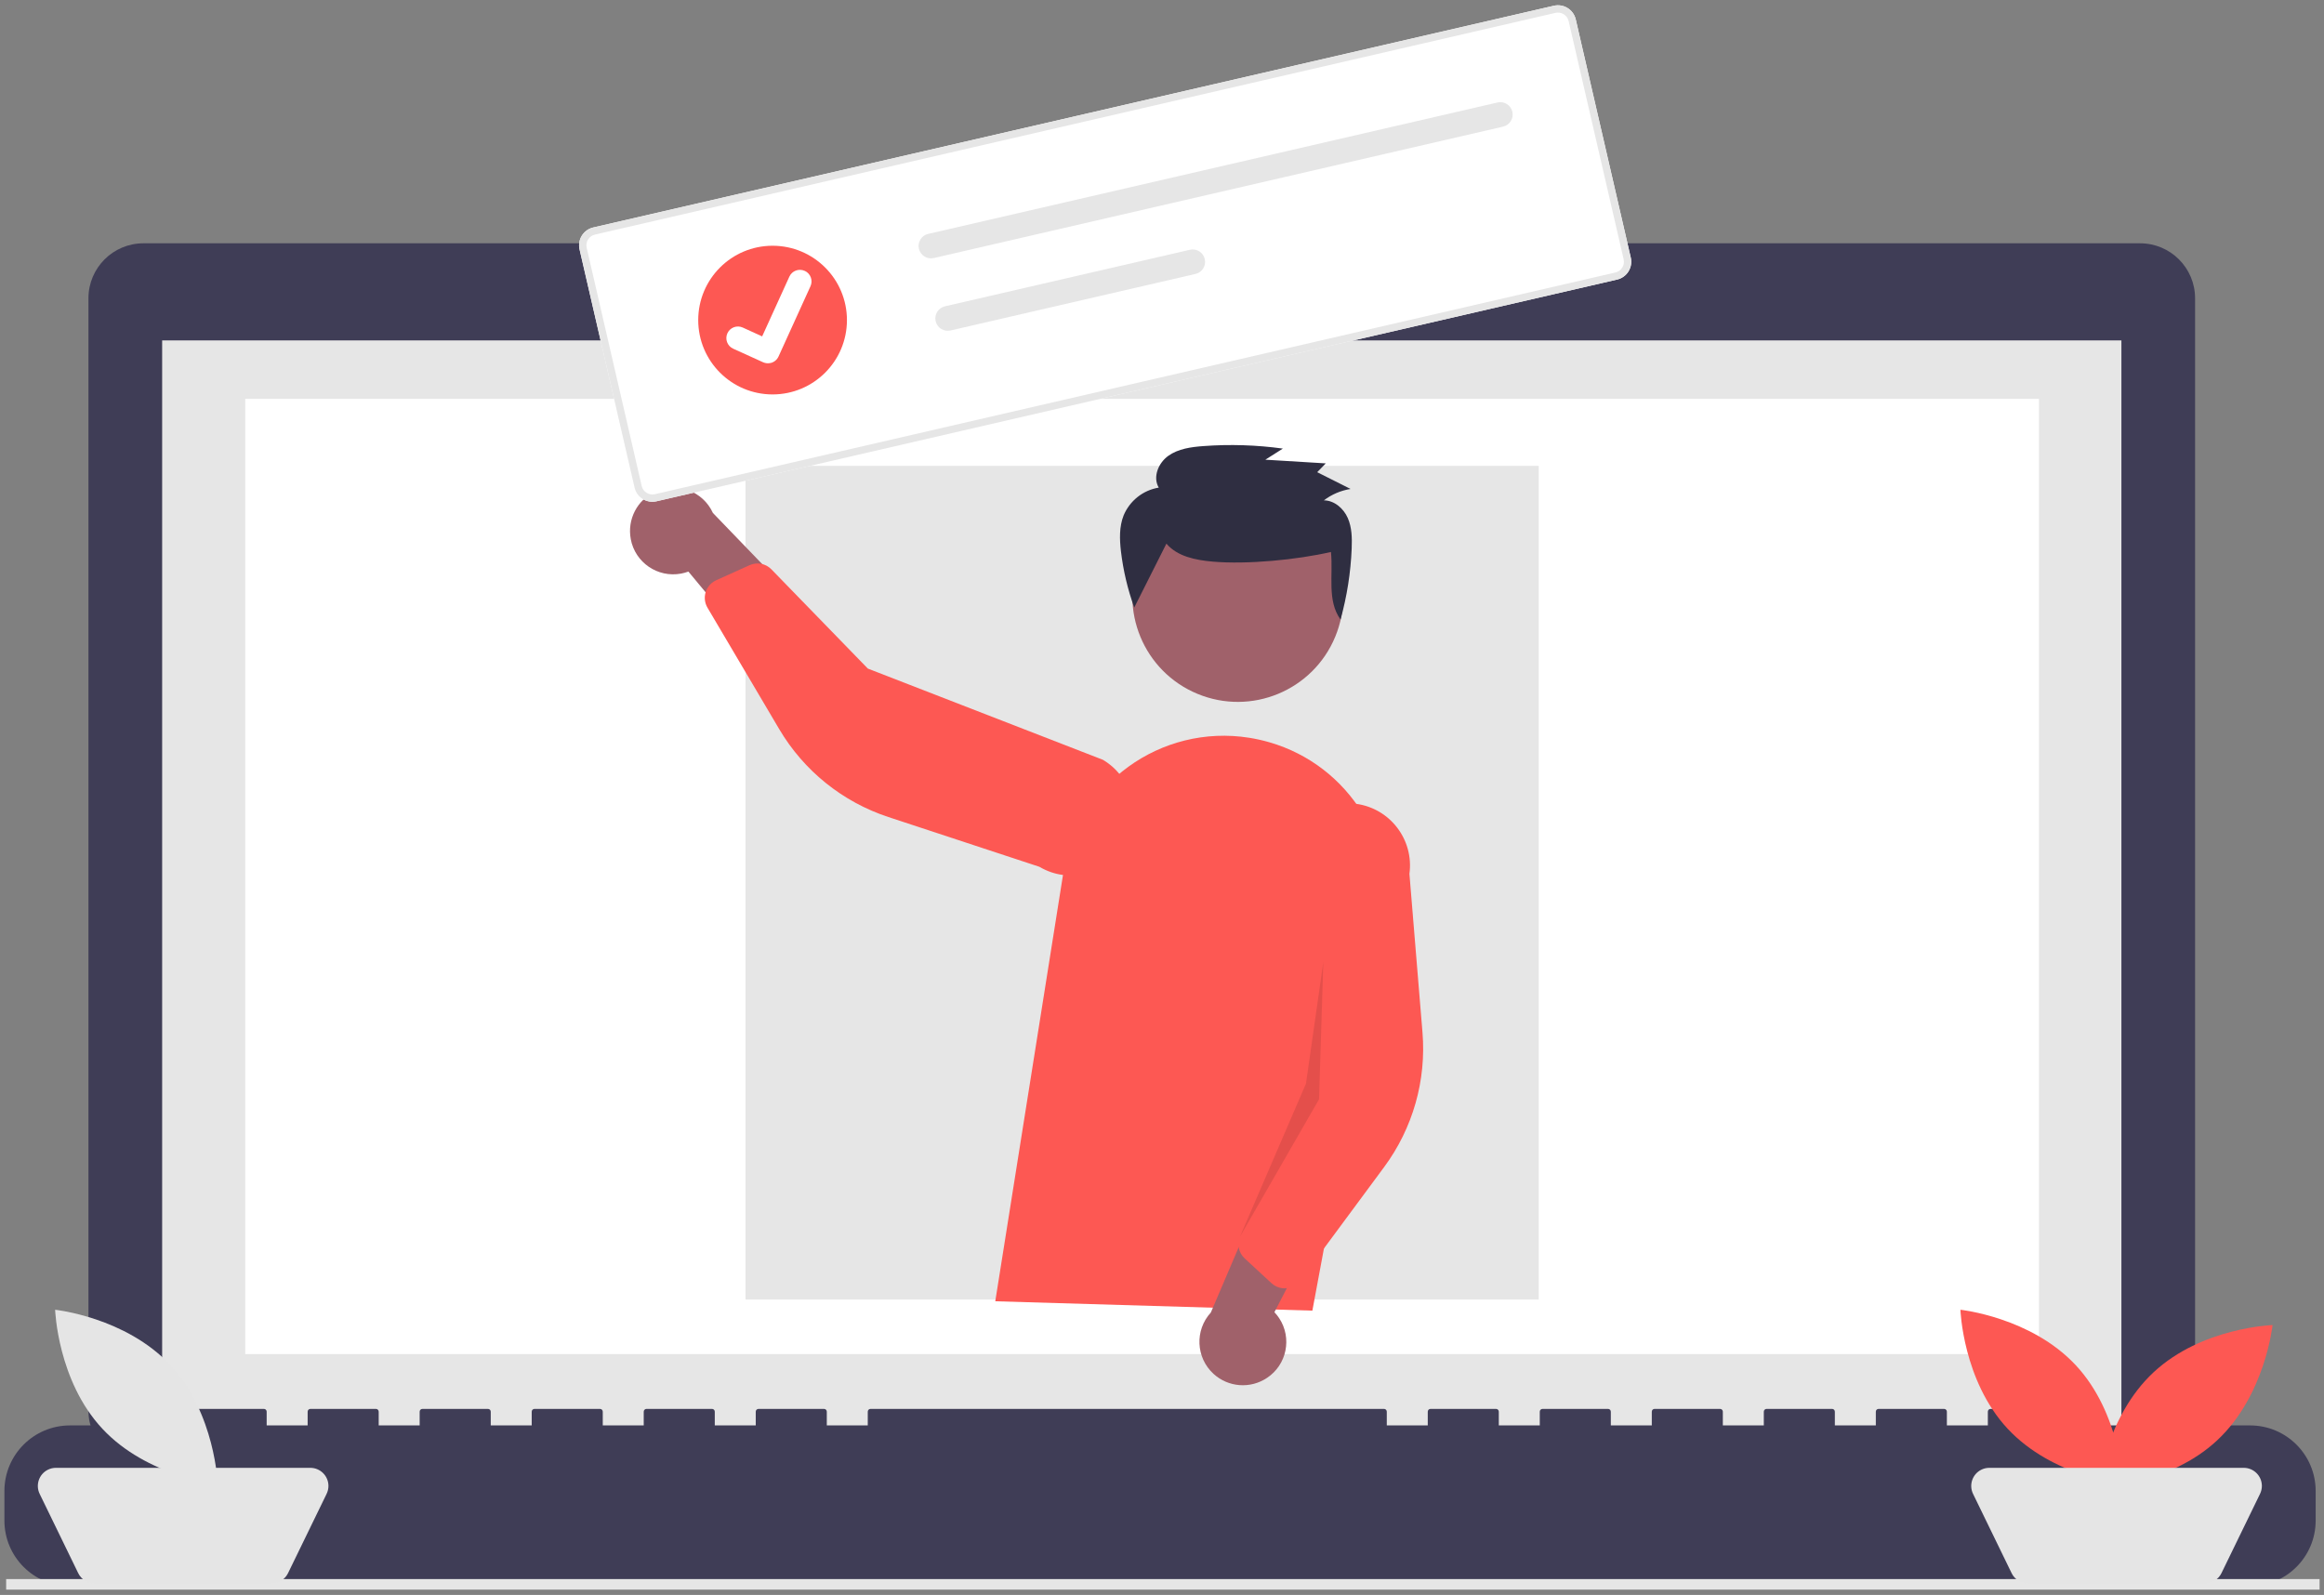
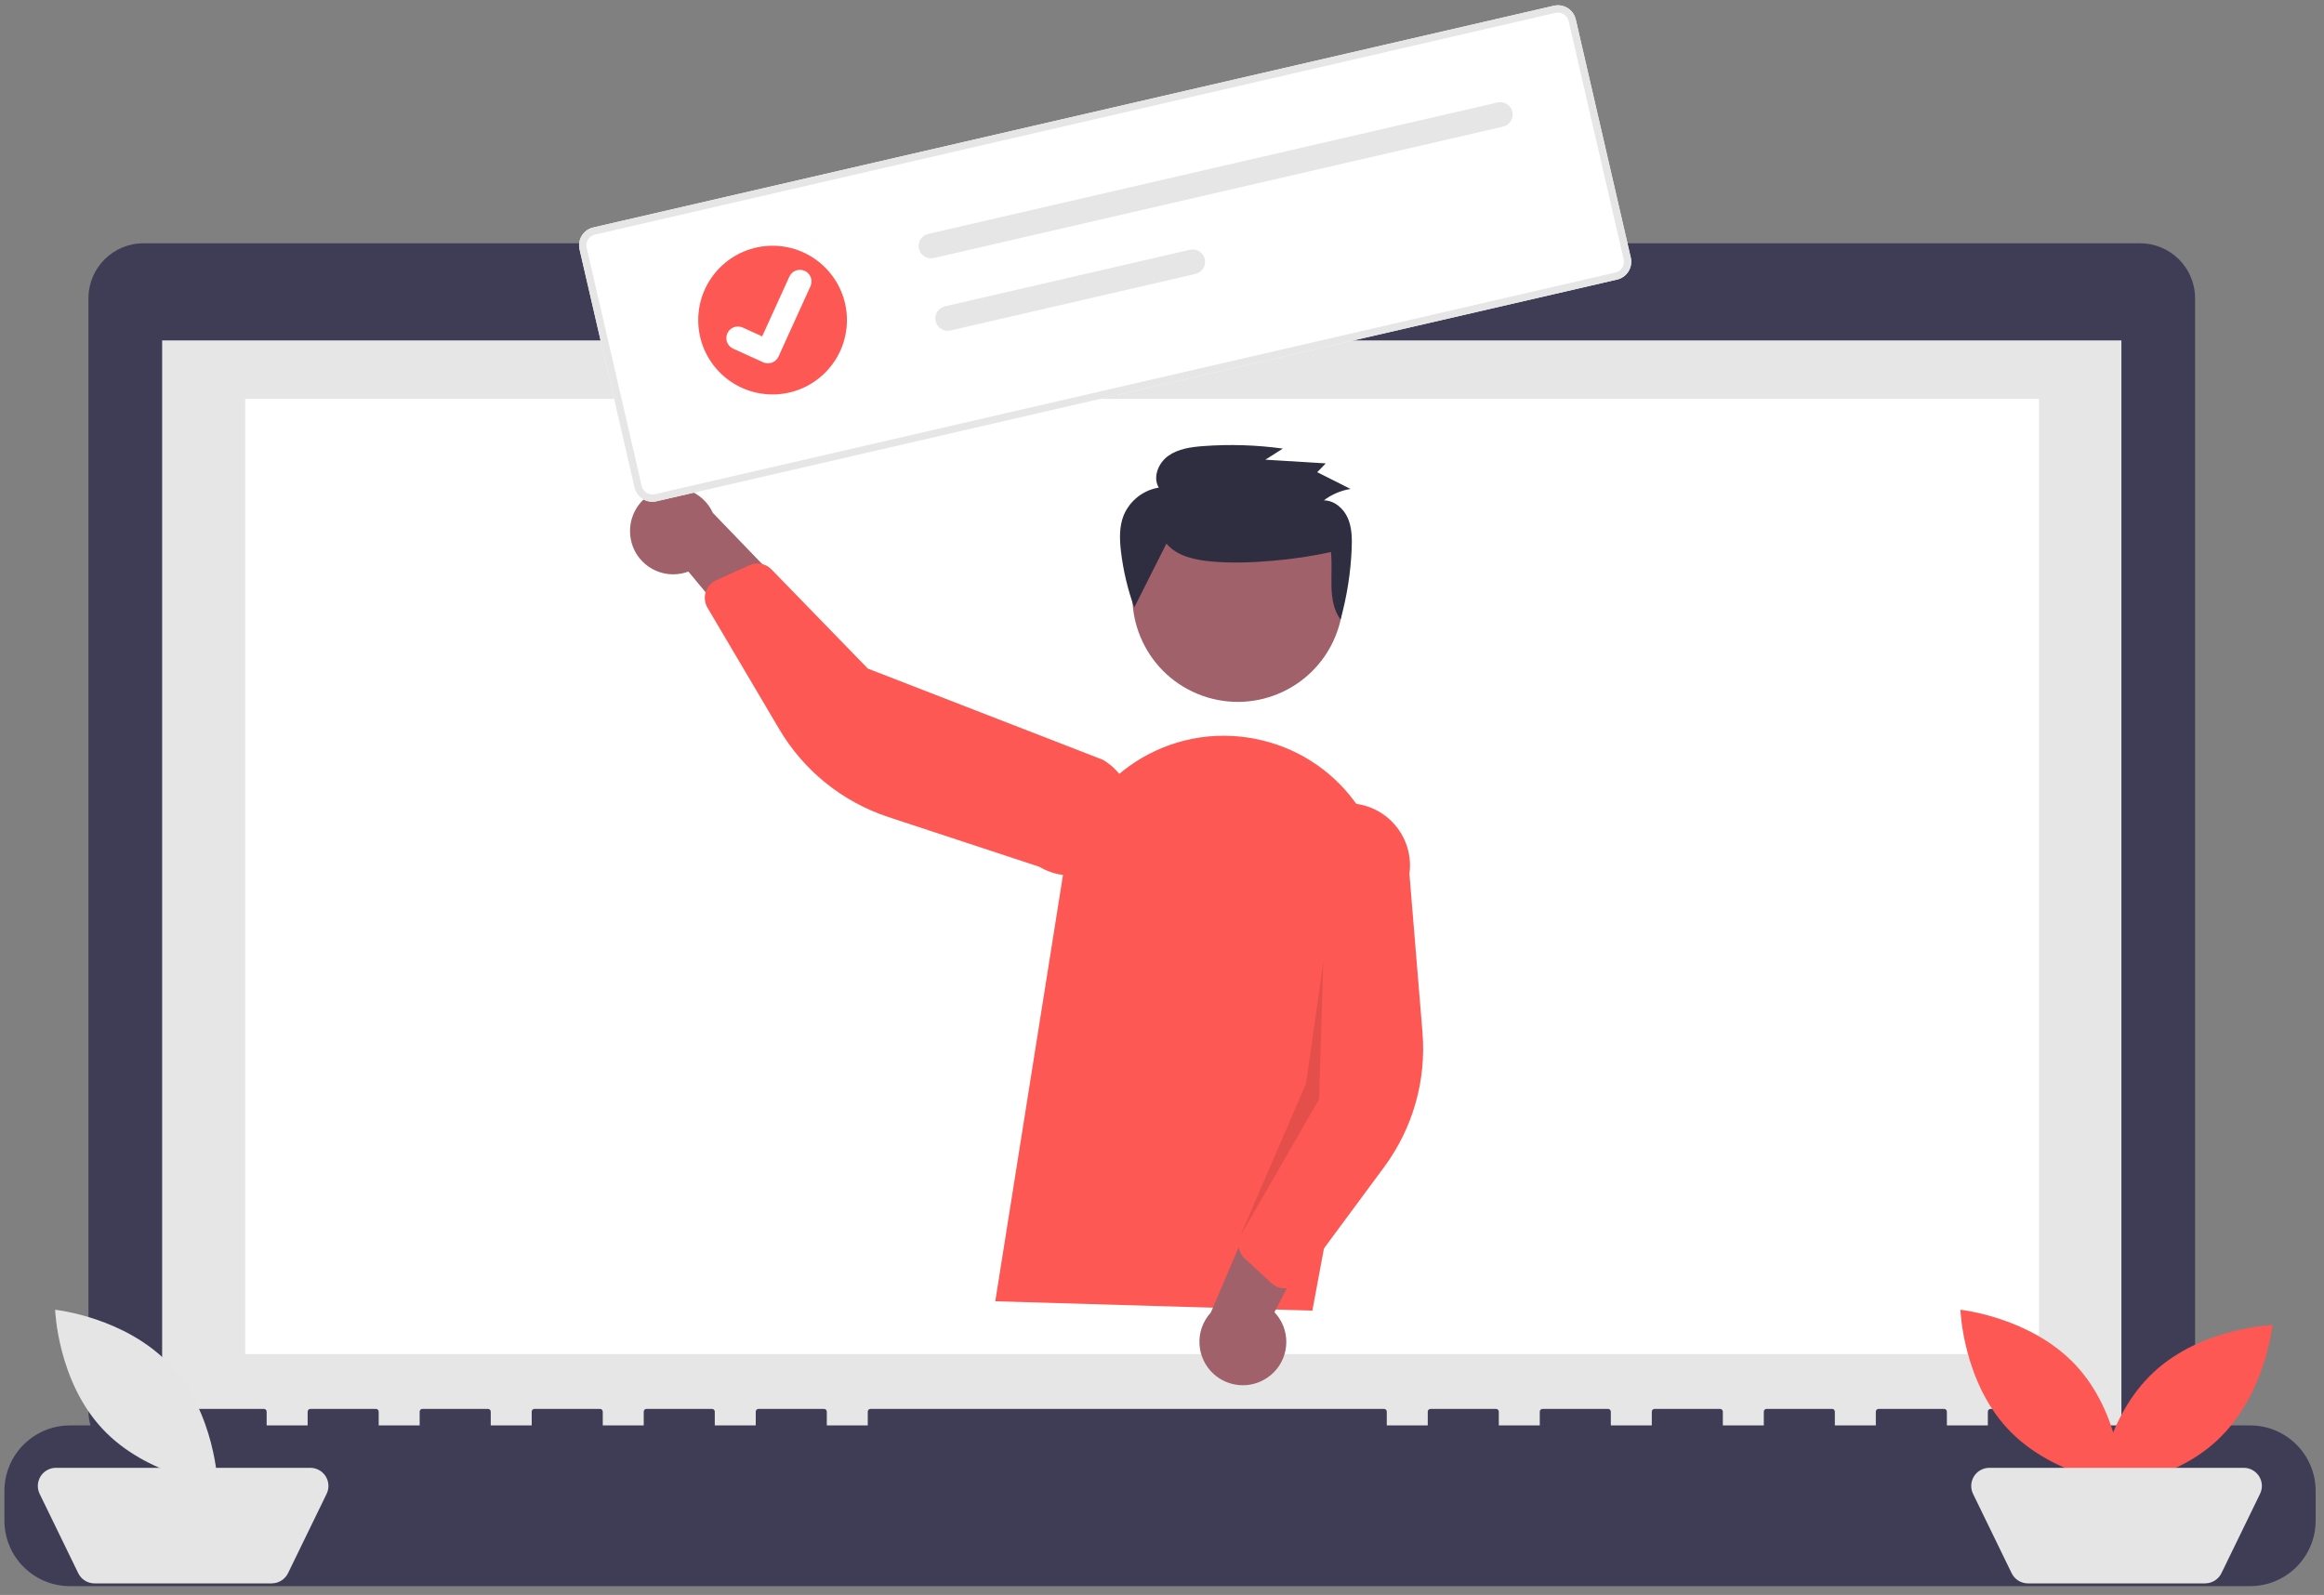
<svg xmlns="http://www.w3.org/2000/svg" width="220" height="151" viewBox="0 0 220 151" fill="none">
  <rect x="0" y="0" width="220" height="151" fill="#808080" stroke="none" />
  <path d="M202.593 23.035H125.68V21.451H90.805V23.035H13.576C10.703 23.035 8.373 25.365 8.373 28.238V133.555C8.373 136.428 10.703 138.758 13.576 138.758H202.593C205.466 138.758 207.796 136.428 207.796 133.555V28.238C207.796 25.365 205.466 23.035 202.593 23.035Z" fill="#3F3D56" />
  <path d="M200.822 32.229H15.35V136.854H200.822V32.229Z" fill="#E6E6E6" />
  <path d="M193.018 37.763H23.214V128.198H193.018V37.763Z" fill="white" />
-   <path d="M107.928 29.376C108.978 29.376 109.829 28.525 109.829 27.476C109.829 26.426 108.978 25.575 107.928 25.575C106.878 25.575 106.027 26.426 106.027 27.476C106.027 28.525 106.878 29.376 107.928 29.376Z" fill="#FD5853" />
  <path d="M213.005 134.953H194.904V133.649C194.904 133.507 194.788 133.389 194.643 133.389H188.438C188.296 133.389 188.178 133.504 188.178 133.649V134.953H184.3V133.649C184.3 133.507 184.184 133.389 184.039 133.389H177.834C177.692 133.389 177.574 133.504 177.574 133.649V134.953H173.695V133.649C173.695 133.507 173.58 133.389 173.435 133.389H167.23C167.088 133.389 166.97 133.504 166.97 133.649V134.953H163.091V133.649C163.091 133.507 162.976 133.389 162.831 133.389H156.626C156.484 133.389 156.366 133.504 156.366 133.649V134.953H152.487V133.649C152.487 133.507 152.372 133.389 152.227 133.389H146.022C145.88 133.389 145.762 133.504 145.762 133.649V134.953H141.883V133.649C141.883 133.507 141.768 133.389 141.623 133.389H135.418C135.276 133.389 135.158 133.504 135.158 133.649V134.953H131.279V133.649C131.279 133.507 131.164 133.389 131.019 133.389H82.406C82.265 133.389 82.146 133.504 82.146 133.649V134.953H78.268V133.649C78.268 133.507 78.153 133.389 78.008 133.389H71.802C71.661 133.389 71.542 133.504 71.542 133.649V134.953H67.664V133.649C67.664 133.507 67.548 133.389 67.404 133.389H61.198C61.056 133.389 60.938 133.504 60.938 133.649V134.953H57.06V133.649C57.06 133.507 56.944 133.389 56.8 133.389H50.594C50.453 133.389 50.334 133.504 50.334 133.649V134.953H46.456V133.649C46.456 133.507 46.34 133.389 46.196 133.389H39.987C39.845 133.389 39.727 133.504 39.727 133.649V134.953H35.849V133.649C35.849 133.507 35.733 133.389 35.588 133.389H29.383C29.241 133.389 29.123 133.504 29.123 133.649V134.953H25.244V133.649C25.244 133.507 25.129 133.389 24.984 133.389H18.776C18.634 133.389 18.516 133.504 18.516 133.649V134.953H6.623C3.197 134.953 0.418 137.732 0.418 141.158V143.964C0.418 147.39 3.197 150.169 6.623 150.169H213.005C216.431 150.169 219.21 147.39 219.21 143.964V141.158C219.21 137.732 216.431 134.953 213.005 134.953Z" fill="#3F3D56" />
-   <path d="M145.661 44.105H70.573V123.036H145.661V44.105Z" fill="#E6E6E6" />
-   <path d="M219.582 149.5H0.582V150.5H219.582V149.5Z" fill="#E6E6E6" />
  <path d="M196.502 129.253C200.753 133.815 200.972 140.517 200.972 140.517C200.972 140.517 194.3 139.825 190.052 135.266C185.804 130.708 185.582 124.003 185.582 124.003C185.582 124.003 192.251 124.695 196.502 129.253Z" fill="#FD5853" />
  <path d="M209.88 136.372C205.318 140.623 198.616 140.842 198.616 140.842C198.616 140.842 199.308 134.169 203.867 129.921C208.425 125.673 215.13 125.451 215.13 125.451C215.13 125.451 214.438 132.121 209.88 136.372Z" fill="#FD5853" />
  <path d="M208.747 149.909H191.973C191.317 149.909 190.717 149.533 190.43 148.942L186.779 141.436C186.365 140.585 186.717 139.559 187.568 139.142C187.802 139.027 188.059 138.968 188.322 138.968H212.401C213.347 138.968 214.116 139.733 214.119 140.679C214.119 140.939 214.059 141.197 213.944 141.433L210.293 148.939C210.006 149.53 209.406 149.906 208.75 149.906L208.747 149.909Z" fill="#E5E5E5" />
  <path d="M16.139 129.253C20.39 133.815 20.609 140.517 20.609 140.517C20.609 140.517 13.937 139.825 9.689 135.266C5.44 130.708 5.219 124.003 5.219 124.003C5.219 124.003 11.891 124.695 16.139 129.253Z" fill="#E5E5E5" />
  <path d="M25.723 149.909H8.95C8.293 149.909 7.693 149.533 7.406 148.942L3.755 141.436C3.342 140.585 3.693 139.559 4.545 139.142C4.778 139.027 5.036 138.968 5.299 138.968H29.374C30.32 138.968 31.089 139.733 31.092 140.679C31.092 140.939 31.033 141.197 30.918 141.433L27.267 148.939C26.98 149.53 26.38 149.906 25.723 149.906V149.909Z" fill="#E5E5E5" />
  <path d="M126.397 60.289C128.506 55.197 126.088 49.359 120.995 47.249C115.903 45.14 110.065 47.558 107.956 52.651C105.846 57.743 108.264 63.581 113.357 65.69C118.449 67.8 124.287 65.382 126.397 60.289Z" fill="#A0616A" />
  <path d="M94.217 123.199L100.661 82.627C101.995 74.237 109.876 68.517 118.266 69.85C118.907 69.951 119.543 70.096 120.167 70.276C127.761 72.472 132.441 80.085 130.975 87.854L124.235 124.086L94.217 123.199Z" fill="#FD5853" />
  <path d="M119.933 130.459C121.816 129.215 122.334 126.681 121.092 124.798C120.959 124.597 120.808 124.408 120.643 124.234L127.303 111.333L119.8 112.134L114.624 124.263C113.089 125.936 113.202 128.535 114.875 130.069C116.27 131.346 118.355 131.509 119.93 130.459H119.933Z" fill="#A0616A" />
  <path d="M121.358 121.96C120.989 121.907 120.646 121.744 120.371 121.493L117.823 119.137C117.258 118.614 117.081 117.792 117.379 117.082L122.473 105.006L121.749 81.146C122.186 77.924 125.154 75.665 128.379 76.103C131.602 76.54 133.86 79.508 133.423 82.734C133.423 82.734 133.423 82.737 133.423 82.74L134.658 97.737C135.034 102.289 133.745 106.821 131.028 110.493L123.085 121.233C122.774 121.65 122.304 121.916 121.787 121.966C121.645 121.981 121.5 121.975 121.361 121.957L121.358 121.96Z" fill="#FD5853" />
  <path d="M59.709 51.034C60.119 53.254 62.251 54.717 64.471 54.306C64.707 54.262 64.941 54.197 65.166 54.114L74.448 65.28L76.636 58.058L67.486 48.562C66.543 46.499 64.104 45.591 62.041 46.534C60.323 47.321 59.363 49.177 59.711 51.034H59.709Z" fill="#A0616A" />
  <path d="M66.981 55.66C67.173 55.341 67.457 55.087 67.797 54.936L70.96 53.508C71.664 53.192 72.485 53.349 73.023 53.901L82.155 63.299L104.407 71.935C107.204 73.593 108.126 77.209 106.467 80.005C104.809 82.802 101.194 83.724 98.397 82.066C98.397 82.066 98.391 82.066 98.391 82.063L84.097 77.353C79.761 75.926 76.089 72.969 73.766 69.034L66.972 57.532C66.709 57.085 66.647 56.547 66.803 56.051C66.848 55.915 66.904 55.785 66.978 55.66H66.981Z" fill="#FD5853" />
  <path opacity="0.1" d="M125.272 91.073L124.867 104.075L117.382 117.082L123.631 102.588L125.272 91.073Z" fill="black" />
  <path d="M110.417 51.468C111.446 52.687 113.187 53.029 114.795 53.171C118.059 53.458 122.804 52.994 125.994 52.258C126.221 54.463 125.6 56.843 126.901 58.658C127.51 56.462 127.865 54.2 127.957 51.924C127.995 50.948 127.98 49.937 127.584 49.038C127.188 48.14 126.322 47.38 125.323 47.371C126.065 46.809 126.931 46.437 127.85 46.292L124.693 44.705L125.503 43.871L119.785 43.522L121.441 42.47C118.949 42.127 116.427 42.047 113.92 42.233C112.756 42.319 111.538 42.484 110.595 43.158C109.651 43.833 109.105 45.175 109.693 46.165C108.203 46.41 106.944 47.41 106.364 48.805C105.944 49.872 105.983 51.058 106.113 52.193C106.329 54.011 106.751 55.799 107.372 57.52" fill="#2F2E41" />
  <path d="M153.079 26.468L62.145 47.46C61.213 47.673 60.288 47.093 60.072 46.165L54.863 23.609C54.651 22.678 55.23 21.752 56.158 21.537L147.095 0.544C148.027 0.331 148.952 0.911 149.168 1.839L154.377 24.395C154.589 25.326 154.01 26.252 153.082 26.468H153.079Z" fill="white" />
  <path d="M153.079 26.468L62.145 47.46C61.213 47.673 60.288 47.093 60.072 46.165L54.863 23.609C54.651 22.678 55.23 21.752 56.158 21.537L147.095 0.544C148.027 0.331 148.952 0.911 149.168 1.839L154.377 24.395C154.589 25.326 154.01 26.252 153.082 26.468H153.079ZM56.315 22.211C55.756 22.341 55.41 22.896 55.537 23.455L60.746 46.011C60.876 46.57 61.432 46.916 61.991 46.789L152.925 25.797C153.484 25.666 153.83 25.111 153.703 24.552L148.494 1.996C148.364 1.437 147.808 1.091 147.249 1.218L56.318 22.211H56.315Z" fill="#E6E6E6" />
  <path d="M87.87 22.142C87.237 22.287 86.844 22.917 86.986 23.547C87.131 24.179 87.76 24.573 88.39 24.431H88.393L142.288 11.988C142.921 11.84 143.311 11.21 143.167 10.581C143.019 9.951 142.392 9.558 141.762 9.703L87.867 22.145L87.87 22.142Z" fill="#E6E6E6" />
  <path d="M89.454 29.001C88.822 29.146 88.429 29.776 88.57 30.405C88.715 31.038 89.345 31.431 89.975 31.289H89.978L113.169 25.935C113.802 25.791 114.195 25.161 114.05 24.528C113.906 23.899 113.276 23.502 112.646 23.647H112.643L89.451 29.001H89.454Z" fill="#E6E6E6" />
  <path d="M73.136 37.343C77.023 37.343 80.175 34.192 80.175 30.305C80.175 26.417 77.023 23.266 73.136 23.266C69.249 23.266 66.097 26.417 66.097 30.305C66.097 34.192 69.249 37.343 73.136 37.343Z" fill="#FD5853" />
  <path d="M72.938 34.367C72.707 34.42 72.465 34.396 72.249 34.302L72.234 34.296L69.402 33.01C68.85 32.758 68.607 32.108 68.858 31.555C69.11 31.002 69.76 30.76 70.313 31.011L72.149 31.848L74.724 26.19C74.975 25.637 75.625 25.394 76.178 25.646L76.163 25.681L76.181 25.643C76.731 25.894 76.976 26.544 76.725 27.097L73.698 33.755C73.556 34.065 73.275 34.293 72.944 34.37L72.938 34.367Z" fill="white" />
</svg>